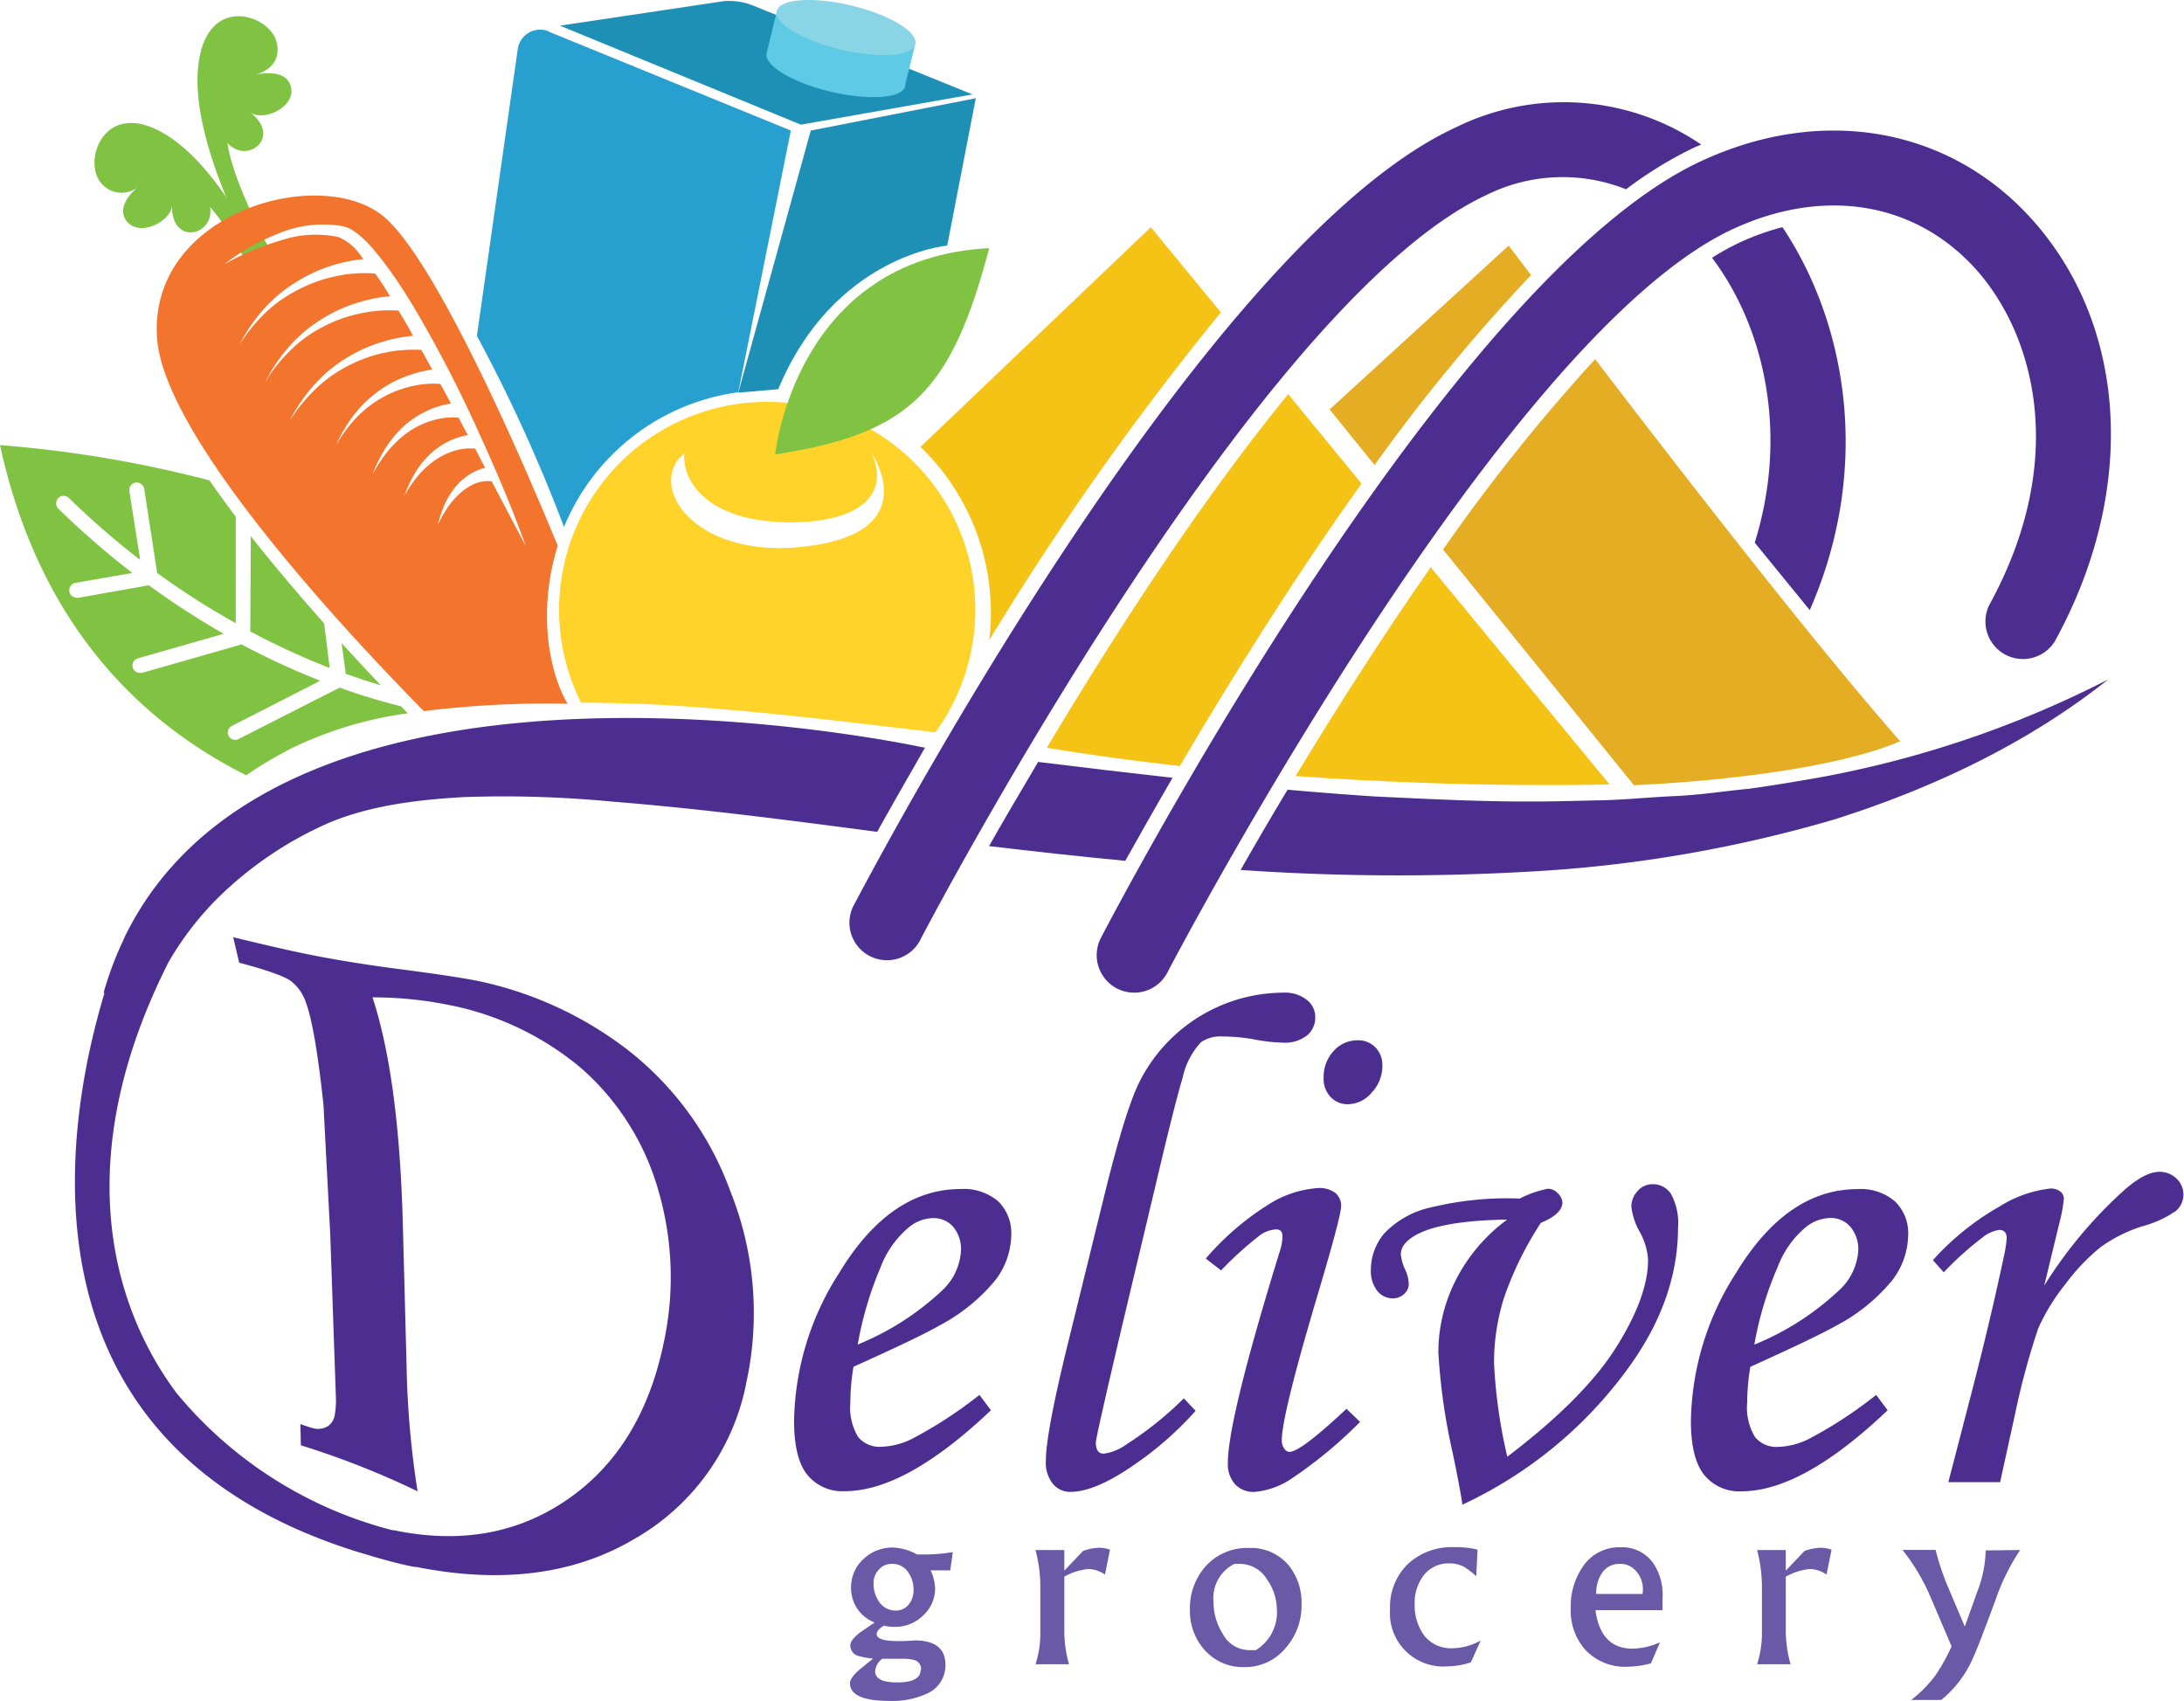
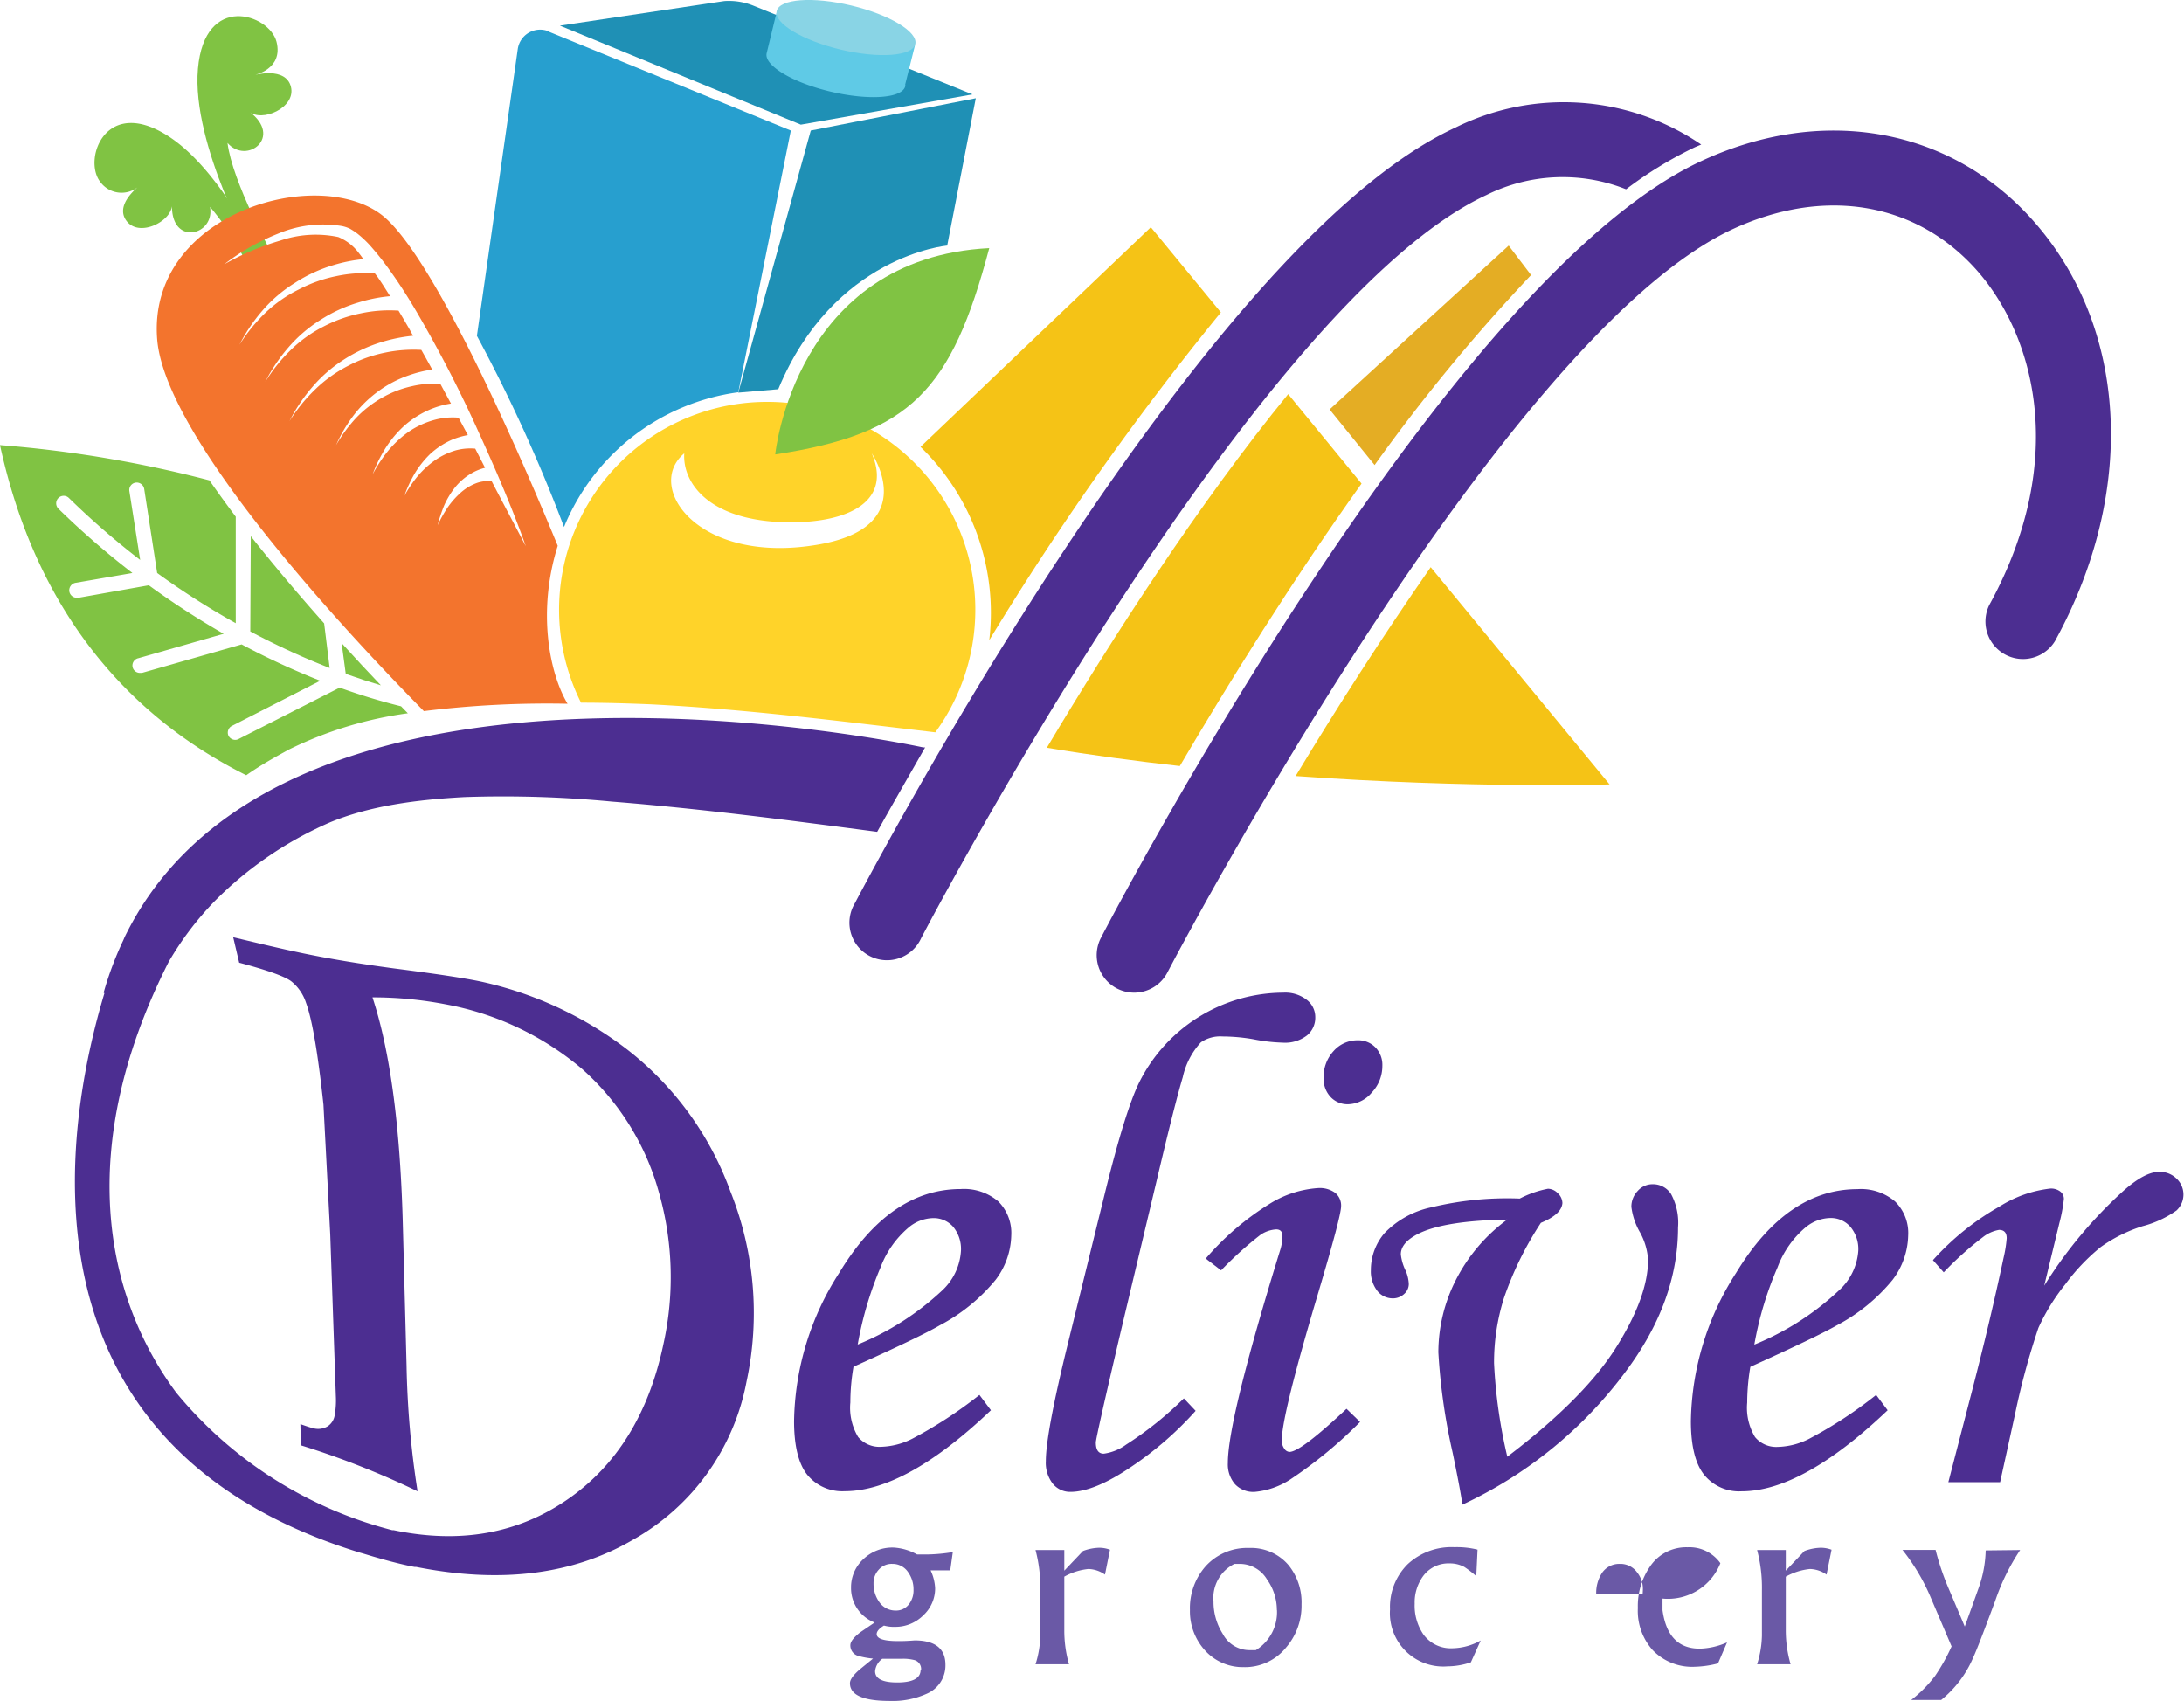
<svg xmlns="http://www.w3.org/2000/svg" viewBox="0 0 222.34 173.15">
  <defs>
    <style>.cls-1{fill:#4c2e91;}.cls-2{fill:#6a59a6;}.cls-3{fill:#e4ad24;}.cls-4{fill:#f5c316;}.cls-5{fill:#ffd329;}.cls-6{fill:#80c343;}.cls-7{fill:#f3742d;}.cls-8{fill:#279fcf;}.cls-9{fill:#1f90b5;}.cls-10{fill:#5fcae6;}.cls-11{fill:#89d4e5;}</style>
  </defs>
  <title>cor-logooAsset 1logo</title>
  <g id="Layer_2" data-name="Layer 2">
    <g id="Layer_1-2" data-name="Layer 1">
      <path class="cls-1" d="M99.71,142l1.17,1.56Q92.21,151.8,86,151.8a4.6,4.6,0,0,1-3.84-1.7q-1.32-1.69-1.32-5.45a28.59,28.59,0,0,1,4.6-15.08q5.16-8.52,12.35-8.53a5.39,5.39,0,0,1,3.84,1.26,4.54,4.54,0,0,1,1.32,3.45,7.75,7.75,0,0,1-1.59,4.53,18.43,18.43,0,0,1-5.7,4.64q-2,1.17-8.77,4.21a21.35,21.35,0,0,0-.32,3.64,5.78,5.78,0,0,0,.79,3.51,2.82,2.82,0,0,0,2.32,1,7.5,7.5,0,0,0,3.19-.82A44.19,44.19,0,0,0,99.71,142Zm-12.39-5.13a27.92,27.92,0,0,0,8.57-5.48,6,6,0,0,0,1.94-4.07,3.54,3.54,0,0,0-.79-2.43A2.63,2.63,0,0,0,95,124a4,4,0,0,0-2.55,1,9.86,9.86,0,0,0-2.8,4A35.94,35.94,0,0,0,87.32,136.86Z" />
      <path class="cls-1" d="M120.52,142.35l1.2,1.27a34.53,34.53,0,0,1-6.53,5.68q-3.76,2.56-6.21,2.57a2.27,2.27,0,0,1-1.8-.83,3.45,3.45,0,0,1-.71-2.29q0-2.82,2.19-11.75l3.82-15.53q2.08-8.43,3.5-11.29a16.47,16.47,0,0,1,14.67-9.13,3.56,3.56,0,0,1,2.38.73,2.21,2.21,0,0,1,.87,1.76,2.33,2.33,0,0,1-.85,1.87,3.66,3.66,0,0,1-2.47.73,17.61,17.61,0,0,1-3-.35,18.81,18.81,0,0,0-3.13-.28,3.47,3.47,0,0,0-2.19.59,7.65,7.65,0,0,0-1.85,3.56q-.82,2.72-2.7,10.71l-3.53,14.83q-2.62,11.15-2.62,11.64,0,1.14.81,1.14a5,5,0,0,0,2.27-.92A35.68,35.68,0,0,0,120.52,142.35Z" />
      <path class="cls-1" d="M124.31,129.32l-1.56-1.2a27.93,27.93,0,0,1,6.45-5.54,10.66,10.66,0,0,1,5-1.64,2.66,2.66,0,0,1,1.73.49,1.66,1.66,0,0,1,.6,1.35c0,.68-.77,3.58-2.29,8.7q-3.75,12.57-3.75,15.15a1.39,1.39,0,0,0,.25.83.68.68,0,0,0,.53.34c.76,0,2.69-1.46,5.81-4.39l1.38,1.34a45.2,45.2,0,0,1-7.08,5.84,7.93,7.93,0,0,1-3.65,1.28,2.55,2.55,0,0,1-2-.78,3.07,3.07,0,0,1-.73-2.16q0-4.43,5.31-21.62a5,5,0,0,0,.25-1.45c0-.48-.21-.71-.64-.71a3.18,3.18,0,0,0-1.61.56A37.47,37.47,0,0,0,124.31,129.32Zm13.9-23.42a2.42,2.42,0,0,1,1.81.72,2.55,2.55,0,0,1,.71,1.86,3.94,3.94,0,0,1-1.08,2.74,3.23,3.23,0,0,1-2.43,1.19,2.36,2.36,0,0,1-1.77-.75,2.69,2.69,0,0,1-.7-1.94,3.87,3.87,0,0,1,1-2.71A3.23,3.23,0,0,1,138.21,105.9Z" />
      <path class="cls-1" d="M156.87,124.48a34,34,0,0,0-3.77,7.68,21.82,21.82,0,0,0-1,6.61,52.22,52.22,0,0,0,1.35,9.52q7.82-5.94,11.08-11.13t3.25-8.93a6.67,6.67,0,0,0-.81-2.76,6.86,6.86,0,0,1-.89-2.62,2.31,2.31,0,0,1,.64-1.61,2,2,0,0,1,1.52-.69,2.18,2.18,0,0,1,1.88,1,6.16,6.16,0,0,1,.71,3.41q0,7.54-5.35,14.69a43.54,43.54,0,0,1-16.6,13.52q-.24-1.67-1-5.31a62,62,0,0,1-1.45-10.19,16.3,16.3,0,0,1,1.77-7.35,17.44,17.44,0,0,1,5.24-6.17c-4.15.07-7.13.53-8.92,1.38-1.27.61-1.91,1.33-1.91,2.16a5,5,0,0,0,.49,1.66,3.74,3.74,0,0,1,.32,1.38,1.35,1.35,0,0,1-.48,1,1.67,1.67,0,0,1-1.18.44,2,2,0,0,1-1.56-.78,3.22,3.22,0,0,1-.64-2.09,5.77,5.77,0,0,1,1.38-3.76,9.29,9.29,0,0,1,4.78-2.64,32.87,32.87,0,0,1,9-.89,10.64,10.64,0,0,1,2.87-1,1.42,1.42,0,0,1,1,.46,1.4,1.4,0,0,1,.47,1C159,123.23,158.3,123.89,156.87,124.48Z" />
      <path class="cls-1" d="M191,142l1.17,1.56q-8.67,8.25-14.86,8.25a4.58,4.58,0,0,1-3.84-1.7q-1.33-1.69-1.33-5.45a28.59,28.59,0,0,1,4.6-15.08q5.17-8.52,12.35-8.53a5.35,5.35,0,0,1,3.84,1.26,4.51,4.51,0,0,1,1.33,3.45,7.75,7.75,0,0,1-1.59,4.53,18.43,18.43,0,0,1-5.7,4.64q-2.05,1.17-8.78,4.21a22.42,22.42,0,0,0-.32,3.64,5.77,5.77,0,0,0,.8,3.51,2.8,2.8,0,0,0,2.32,1,7.43,7.43,0,0,0,3.18-.82A43.72,43.72,0,0,0,191,142Zm-12.38-5.13a27.86,27.86,0,0,0,8.56-5.48,6,6,0,0,0,2-4.07,3.54,3.54,0,0,0-.8-2.43,2.63,2.63,0,0,0-2.07-.9,4.07,4.07,0,0,0-2.55,1,9.75,9.75,0,0,0-2.79,4A34.89,34.89,0,0,0,178.6,136.86Z" />
      <path class="cls-1" d="M203.62,150.88h-5.27l2.47-9.52q1.81-7,3.15-13.31a13,13,0,0,0,.32-2c0-.56-.26-.85-.78-.85a3.67,3.67,0,0,0-1.63.73,33.37,33.37,0,0,0-4,3.59l-1.1-1.24a27,27,0,0,1,6.78-5.46,12.27,12.27,0,0,1,5.18-1.83,1.56,1.56,0,0,1,1,.3.94.94,0,0,1,.37.76,16,16,0,0,1-.46,2.46l-1.54,6.37a45.25,45.25,0,0,1,8.08-9.67c1.44-1.28,2.65-1.92,3.62-1.92a2.43,2.43,0,0,1,1.77.69,2.22,2.22,0,0,1,0,3.24,10.63,10.63,0,0,1-3.45,1.6,15.11,15.11,0,0,0-4.26,2.12,20.54,20.54,0,0,0-3.61,3.79,20.79,20.79,0,0,0-2.74,4.44,74.68,74.68,0,0,0-2.38,8.79Z" />
      <path class="cls-2" d="M97,158l-.26,1.86h-2a4.8,4.8,0,0,1,.46,1.82A3.72,3.72,0,0,1,94,164.43a4,4,0,0,1-2.86,1.18,3.82,3.82,0,0,1-1.15-.13c-.49.3-.74.59-.74.87,0,.47.73.71,2.19.71.29,0,.85,0,1.67-.07,2.09,0,3.14.83,3.14,2.48a3.13,3.13,0,0,1-1.91,2.95,8.41,8.41,0,0,1-3.75.73c-2.71,0-4.06-.6-4.06-1.81,0-.35.32-.81,1-1.4l1.35-1.1a8.42,8.42,0,0,1-1.5-.27,1.1,1.1,0,0,1-.81-1.09c0-.37.35-.8,1-1.31l1.47-1a3.75,3.75,0,0,1-2.4-3.53,3.9,3.9,0,0,1,1.26-2.93A4.27,4.27,0,0,1,91,157.54a5.55,5.55,0,0,1,2.36.7h1.13A17.7,17.7,0,0,0,97,158ZM93,161.84a3,3,0,0,0-.54-1.78,1.89,1.89,0,0,0-1.61-.86,1.74,1.74,0,0,0-1.39.59,2,2,0,0,0-.53,1.42,3.17,3.17,0,0,0,.56,1.84,2,2,0,0,0,1.67.9,1.64,1.64,0,0,0,1.38-.65A2.28,2.28,0,0,0,93,161.84Zm.77,8.16a.94.94,0,0,0-.65-1,4.44,4.44,0,0,0-1.3-.14h-2a1.76,1.76,0,0,0-.73,1.26c0,.77.75,1.15,2.25,1.15S93.72,170.88,93.72,170Z" />
      <path class="cls-2" d="M113,157.76l-.51,2.53a3.08,3.08,0,0,0-1.69-.57,6.31,6.31,0,0,0-2.45.78v5.44a12.4,12.4,0,0,0,.48,3.48h-3.41a10.39,10.39,0,0,0,.49-2.91v-4.6a15,15,0,0,0-.49-4.12h2.93v2.1l1.9-2a5,5,0,0,1,1.62-.33A3.07,3.07,0,0,1,113,157.76Z" />
      <path class="cls-2" d="M132.5,163.32a6.5,6.5,0,0,1-1.57,4.39,5.37,5.37,0,0,1-4.3,2,5.19,5.19,0,0,1-4-1.75,5.91,5.91,0,0,1-1.49-4.07,6.43,6.43,0,0,1,1.59-4.44,5.7,5.7,0,0,1,4.44-1.87,5,5,0,0,1,4,1.74A6,6,0,0,1,132.5,163.32Zm-2.51.57a5.36,5.36,0,0,0-1-3.1,3.23,3.23,0,0,0-2.78-1.59l-.54,0a3.87,3.87,0,0,0-2.13,3.84,6.08,6.08,0,0,0,.94,3.28,3.08,3.08,0,0,0,2.83,1.66l.54,0A4.53,4.53,0,0,0,130,163.89Z" />
      <path class="cls-2" d="M150.74,167l-1,2.22a7.59,7.59,0,0,1-2.38.41,5.43,5.43,0,0,1-5.85-5.8,6.12,6.12,0,0,1,1.79-4.59,6.54,6.54,0,0,1,4.77-1.74,8.77,8.77,0,0,1,2.35.25l-.13,2.7a10.45,10.45,0,0,0-1.22-.94,3.13,3.13,0,0,0-1.52-.36,3.19,3.19,0,0,0-2.66,1.28,4.55,4.55,0,0,0-.87,2.82,5.2,5.2,0,0,0,.9,3.15,3.45,3.45,0,0,0,2.95,1.39A6.11,6.11,0,0,0,150.74,167Z" />
-       <path class="cls-2" d="M169.25,162.73l0,1.18h-6.83c.36,2.62,1.62,3.92,3.79,3.92a7.28,7.28,0,0,0,2.78-.64l-.92,2.14a10.24,10.24,0,0,1-2.33.34,5.58,5.58,0,0,1-4.33-1.7,6,6,0,0,1-1.5-4.27,7.07,7.07,0,0,1,1.21-4.19,4.43,4.43,0,0,1,3.85-2,3.86,3.86,0,0,1,3.34,1.62A5.74,5.74,0,0,1,169.25,162.73Zm-2-.82a2.71,2.71,0,0,0-.59-1.85,2.09,2.09,0,0,0-1.75-.86,2.11,2.11,0,0,0-1.87,1,3.72,3.72,0,0,0-.54,2.06h4.73Z" />
+       <path class="cls-2" d="M169.25,162.73l0,1.18c.36,2.62,1.62,3.92,3.79,3.92a7.28,7.28,0,0,0,2.78-.64l-.92,2.14a10.24,10.24,0,0,1-2.33.34,5.58,5.58,0,0,1-4.33-1.7,6,6,0,0,1-1.5-4.27,7.07,7.07,0,0,1,1.21-4.19,4.43,4.43,0,0,1,3.85-2,3.86,3.86,0,0,1,3.34,1.62A5.74,5.74,0,0,1,169.25,162.73Zm-2-.82a2.71,2.71,0,0,0-.59-1.85,2.09,2.09,0,0,0-1.75-.86,2.11,2.11,0,0,0-1.87,1,3.72,3.72,0,0,0-.54,2.06h4.73Z" />
      <path class="cls-2" d="M186.46,157.76l-.51,2.53a3.08,3.08,0,0,0-1.69-.57,6.39,6.39,0,0,0-2.46.78v5.44a12.4,12.4,0,0,0,.49,3.48h-3.41a10.39,10.39,0,0,0,.49-2.91v-4.6a15,15,0,0,0-.49-4.12h2.92v2.1l1.9-2a5,5,0,0,1,1.63-.33A3.07,3.07,0,0,1,186.46,157.76Z" />
      <path class="cls-2" d="M205.66,157.79a22.05,22.05,0,0,0-2.54,5.17q-1.77,4.78-2.21,5.7a11.15,11.15,0,0,1-3.29,4.39h-3.05A13.07,13.07,0,0,0,197,170.6a19.89,19.89,0,0,0,1.68-3l-2.16-5.06a20.58,20.58,0,0,0-2.84-4.76h3.37a26.65,26.65,0,0,0,1.36,4c.54,1.27,1.08,2.53,1.61,3.8.46-1.27.92-2.54,1.37-3.81a12.09,12.09,0,0,0,.76-3.94Z" />
      <path class="cls-1" d="M115.46,101.05a3.87,3.87,0,0,1-1.76-.43,3.82,3.82,0,0,1-1.62-5.15c1.42-2.73,35.06-67,61.11-79.07,12.09-5.62,24.83-3.52,33.26,5.48,10.17,10.88,11.25,27.91,2.75,43.39a3.82,3.82,0,0,1-6.69-3.67c8.36-15.24,4.34-28.11-1.64-34.5-6.19-6.61-15.33-8-24.46-3.78-23.71,11-57.22,75-57.56,75.67a3.81,3.81,0,0,1-3.39,2.06" />
      <path class="cls-3" d="M153.59,25,135.36,41.68l4.58,5.66A183.77,183.77,0,0,1,155.87,28Z" />
-       <path class="cls-3" d="M166.34,79.93s18.13-.65,27.11-4.47c-8.47-9.62-21.85-26.85-31.06-38.9a189.32,189.32,0,0,0-15.48,19.38Z" />
-       <path class="cls-1" d="M181.45,23.13a25.21,25.21,0,0,0-4.39,1.58,26.59,26.59,0,0,0-2.77,1.53c5.25,6.94,7.85,17.76,4.35,29l5.6,6.87c6.39-14.56,3.73-29.27-2.79-39" />
      <path class="cls-1" d="M173.21,14.73A24.86,24.86,0,0,0,148.14,13C122.08,25.06,88.45,89.29,87,92a3.82,3.82,0,1,0,6.77,3.52c.33-.64,33.83-64.64,57.56-75.67a17.43,17.43,0,0,1,14.21-.58,40.31,40.31,0,0,1,7-4.28l.66-.28" />
      <path class="cls-4" d="M117.16,23.13,93.71,45.49a23.48,23.48,0,0,1,7,19.68A293.71,293.71,0,0,1,124.29,31.8Z" />
      <path class="cls-4" d="M163.86,79.85,145.65,57.74C140.71,64.83,136,72.21,131.9,79c17.95,1.29,32,.85,32,.85" />
      <path class="cls-4" d="M131.14,40.12c-9.09,11.13-17.92,24.86-24.57,36,4.53.76,9.09,1.36,13.54,1.86,4.9-8.34,11.35-18.74,18.5-28.75Z" />
-       <path class="cls-1" d="M105.69,77.56c-1.87,3.14-3.54,6-5,8.57,4.61.55,9.23,1.06,13.87,1.5,1.32-2.37,2.94-5.24,4.81-8.45q-6.84-.77-13.7-1.62" />
-       <path class="cls-1" d="M178.09,80.29c-2.54.24-5,.64-7.58.75s-5.06.38-7.61.43-5.08.14-7.63.12c-5.08,0-10.18-.27-15.27-.51-3-.19-5.95-.43-8.92-.69-1.72,2.86-3.32,5.61-4.78,8.17a232.94,232.94,0,0,0,29.19.18,136.21,136.21,0,0,0,31.21-5.31c10.08-3.18,19.77-7.78,27.93-14.27a106.29,106.29,0,0,1-29,9.91q-3.75.68-7.52,1.22" />
      <path class="cls-5" d="M78.15,40.91a21.16,21.16,0,0,0-19,30.62c2.32,0,4.64.07,6.94.16,9.87.5,19.52,1.73,29.13,2.86A21.16,21.16,0,0,0,78.15,40.91M83.4,55.42c-12.31,2.18-17.84-5.85-13.74-9.27-.19,2.87,2.3,6.68,9.84,7,6.42.25,11.44-1.85,9.25-7,0,0,5.06,7.42-5.35,9.27" />
      <path class="cls-6" d="M78.92,46.26s2-20,21.79-21c-3.85,14.51-8,18.9-21.79,21" />
      <path class="cls-6" d="M26,26.28S19.47,14.78,20.15,7s7.28-5.57,8-2.75-2.3,3.4-2.3,3.4,3.25-.92,3.77,1.2-3,3.66-4.28,2.48c3.54,2.62-.23,5.48-2.18,3.22.5,4,4.53,11.29,4.53,11.29Z" />
      <path class="cls-6" d="M25.09,26.91a6.19,6.19,0,0,1,1.53-.69c-2-4-5.33-9.57-9.29-12.23-6.52-4.37-8.91,2.17-7.15,4.49a2.68,2.68,0,0,0,4,.44c-.52.42-2.44,2.08-1.29,3.58,1.32,1.74,4.75-.05,4.62-1.76-.18,4.39,4.4,3.26,3.87.32a26.12,26.12,0,0,1,3.76,5.85" />
      <path class="cls-7" d="M56.78,55.56c-5.5-13.36-13.23-30-17.88-33.65C32.29,16.76,15,21.74,16,34.53c.81,10.22,19.7,30.3,27.15,37.86a102.34,102.34,0,0,1,14.63-.75c-1.87-3.15-3.09-9.44-1-16.08M50.58,50l-.52-1a3.35,3.35,0,0,0-1.61.2,5.12,5.12,0,0,0-1.6,1,8.48,8.48,0,0,0-1.3,1.49,14,14,0,0,0-1,1.78,16.27,16.27,0,0,1,.66-2,8.52,8.52,0,0,1,1.09-1.82A6,6,0,0,1,48,48.18a5.26,5.26,0,0,1,1.38-.56l-1-1.95a5.66,5.66,0,0,0-2,.18,7.32,7.32,0,0,0-2.09,1,9.23,9.23,0,0,0-1.76,1.61,13.66,13.66,0,0,0-1.36,2,13.21,13.21,0,0,1,1.05-2.26,9.72,9.72,0,0,1,1.59-2A8.15,8.15,0,0,1,46,44.77a8.07,8.07,0,0,1,1.63-.48l-.95-1.77a7.07,7.07,0,0,0-2.51.24,8.72,8.72,0,0,0-2.52,1.16,10.77,10.77,0,0,0-2.11,1.94,14.84,14.84,0,0,0-1.61,2.43,14.59,14.59,0,0,1,1.31-2.66,11.18,11.18,0,0,1,1.94-2.31,9.67,9.67,0,0,1,2.61-1.64,9,9,0,0,1,2.12-.6l-1.08-2a9.73,9.73,0,0,0-2.92.24,10.78,10.78,0,0,0-3.07,1.2,11.39,11.39,0,0,0-2.63,2.07,15.22,15.22,0,0,0-2,2.73,15.25,15.25,0,0,1,1.76-3,12.15,12.15,0,0,1,2.5-2.46,11.7,11.7,0,0,1,3.17-1.66A12.57,12.57,0,0,1,44,37.62q-.54-1-1.11-2a14.29,14.29,0,0,0-3.66.27,14.1,14.1,0,0,0-3.81,1.36,13.8,13.8,0,0,0-3.33,2.39,17,17,0,0,0-2.62,3.23,17.18,17.18,0,0,1,2.34-3.49A14.34,14.34,0,0,1,35,36.61a15.36,15.36,0,0,1,3.92-1.81,16.52,16.52,0,0,1,3.13-.62l-.36-.66c-.37-.64-.74-1.27-1.12-1.9a14,14,0,0,0-3.85.28,14.29,14.29,0,0,0-3.82,1.36,13.41,13.41,0,0,0-3.32,2.39A16.81,16.81,0,0,0,27,38.88a17.43,17.43,0,0,1,2.35-3.5,14.3,14.3,0,0,1,3.22-2.78,15,15,0,0,1,3.92-1.81,15.7,15.7,0,0,1,3.22-.64c-.4-.64-.8-1.28-1.23-1.9-.1-.15-.21-.27-.31-.41a13.93,13.93,0,0,0-3.94.27,14.17,14.17,0,0,0-3.82,1.36A13.65,13.65,0,0,0,27,31.86a17.47,17.47,0,0,0-2.62,3.23,17.36,17.36,0,0,1,2.35-3.49A14.34,14.34,0,0,1,30,28.81,15.12,15.12,0,0,1,33.9,27,15.73,15.73,0,0,1,37,26.38c-.15-.19-.28-.39-.43-.57a5,5,0,0,0-2.13-1.68,11.15,11.15,0,0,0-5.9.36,26.76,26.76,0,0,0-5.72,2.42,22.8,22.8,0,0,1,5.48-3.12A11.78,11.78,0,0,1,34.75,23a3.41,3.41,0,0,1,.89.29,7.9,7.9,0,0,1,.74.49,11.14,11.14,0,0,1,1.23,1.14,29.71,29.71,0,0,1,2,2.5C40.86,29.14,42,31,43,32.76Q46.14,38.24,48.73,44c1.74,3.81,3.39,7.65,4.8,11.6Z" />
      <path class="cls-8" d="M55.86,3.22,80.51,13.29,75.16,39.93A22.41,22.41,0,0,0,57.42,53.65a161.61,161.61,0,0,0-8.87-19.46L52.71,5a2.3,2.3,0,0,1,3.15-1.81" />
      <path class="cls-9" d="M82.54,13.29,99.34,10,96.43,25s-11.55,1-17.2,14.62l-4.07.35Z" />
      <path class="cls-9" d="M57,2.61,81.53,12.69,99,9.61,76.73.59a6.66,6.66,0,0,0-3-.48Z" />
      <path class="cls-10" d="M92.15,8.61h0l1-4L79.05,1.3l-1,4.11c-.3,1.24,2.62,3,6.52,3.92s7.3.68,7.59-.56a.86.86,0,0,0,0-.16" />
      <path class="cls-11" d="M93.18,4.49c-.29,1.23-3.69,1.49-7.59.56s-6.82-2.69-6.52-3.93S82.76-.37,86.66.56s6.82,2.69,6.52,3.93" />
      <path class="cls-6" d="M25.48,64.28A76.19,76.19,0,0,0,33.56,68L33,63.46c-2.47-2.78-5.05-5.81-7.47-8.88Z" />
      <path class="cls-6" d="M34.58,70,24.29,75.23a.73.73,0,0,1-.35.09.79.79,0,0,1-.68-.42.77.77,0,0,1,.34-1l9-4.6a77.59,77.59,0,0,1-8-3.7l-10.15,2.9-.21,0a.76.76,0,0,1-.73-.55A.76.76,0,0,1,14.1,67l8.67-2.48a82.64,82.64,0,0,1-7.62-4.94L8,60.85H7.81a.77.77,0,0,1-.75-.63.78.78,0,0,1,.62-.89l5.8-1a84.29,84.29,0,0,1-7.54-6.55.77.77,0,0,1,0-1.08.76.76,0,0,1,1.08,0A81.65,81.65,0,0,0,14.27,57l-1.1-7a.76.76,0,0,1,.63-.87.78.78,0,0,1,.88.64L16,58.33A79.45,79.45,0,0,0,24,63.44V52.6c-.93-1.24-1.83-2.48-2.68-3.7A121.64,121.64,0,0,0,0,45.31C4,63.7,14.44,73.6,25.07,78.92c1.41-1,2.88-1.82,4.39-2.64a39.25,39.25,0,0,1,12.06-3.67l-.69-.71A63.38,63.38,0,0,1,34.58,70" />
      <path class="cls-6" d="M38.78,69.77c-1.24-1.3-2.59-2.74-4-4.3l.42,3.13c1.3.46,2.5.85,3.59,1.17" />
      <path class="cls-1" d="M21.84,91.75a37.6,37.6,0,0,1,11.67-8c4.1-1.72,8.92-2.35,13.79-2.61a116.12,116.12,0,0,1,15,.46c8.92.71,17.93,1.88,27,3.08,1.32-2.38,3-5.3,4.88-8.59H94S29,61.85,12.68,95.41h0l-.13.31a33.94,33.94,0,0,0-2,5.33l.08.06c-4,13.28-9.81,45.93,26,56.94l.29.08,1.06.32c1.27.37,2.56.72,3.9,1l.33.06.16,0h0q12.92,2.57,22.06-2.76A23.43,23.43,0,0,0,76,140.65a33.32,33.32,0,0,0-1.65-19.39,32.18,32.18,0,0,0-10.73-14.6A37.71,37.71,0,0,0,48.9,99.91q-2.49-.52-8.73-1.32c-3.5-.47-6.8-1-9.9-1.67-1.44-.3-3.61-.81-6.53-1.51L24.35,98c2.9.77,4.68,1.41,5.32,1.91a4.61,4.61,0,0,1,1.48,2.16q.93,2.49,1.78,10.38l.69,13.2.57,16.44a8.75,8.75,0,0,1-.12,2,1.65,1.65,0,0,1-.74,1.12,1.9,1.9,0,0,1-1.44.18c-.22-.05-.66-.19-1.31-.42l.05,2.16a86.12,86.12,0,0,1,11.88,4.68A92.9,92.9,0,0,1,41.39,139l-.37-14q-.37-15.19-3.1-23.47a38.84,38.84,0,0,1,7.45.71,29.84,29.84,0,0,1,13.88,6.57A26,26,0,0,1,67,121.1a31.54,31.54,0,0,1,.55,15.68q-2.24,10.69-9.82,15.89t-17.65,3.1l-.14,0a42.08,42.08,0,0,1-22-14c-7.33-9.9-10.31-25-.77-43.85A31.78,31.78,0,0,1,21.84,91.75Z" />
    </g>
  </g>
</svg>